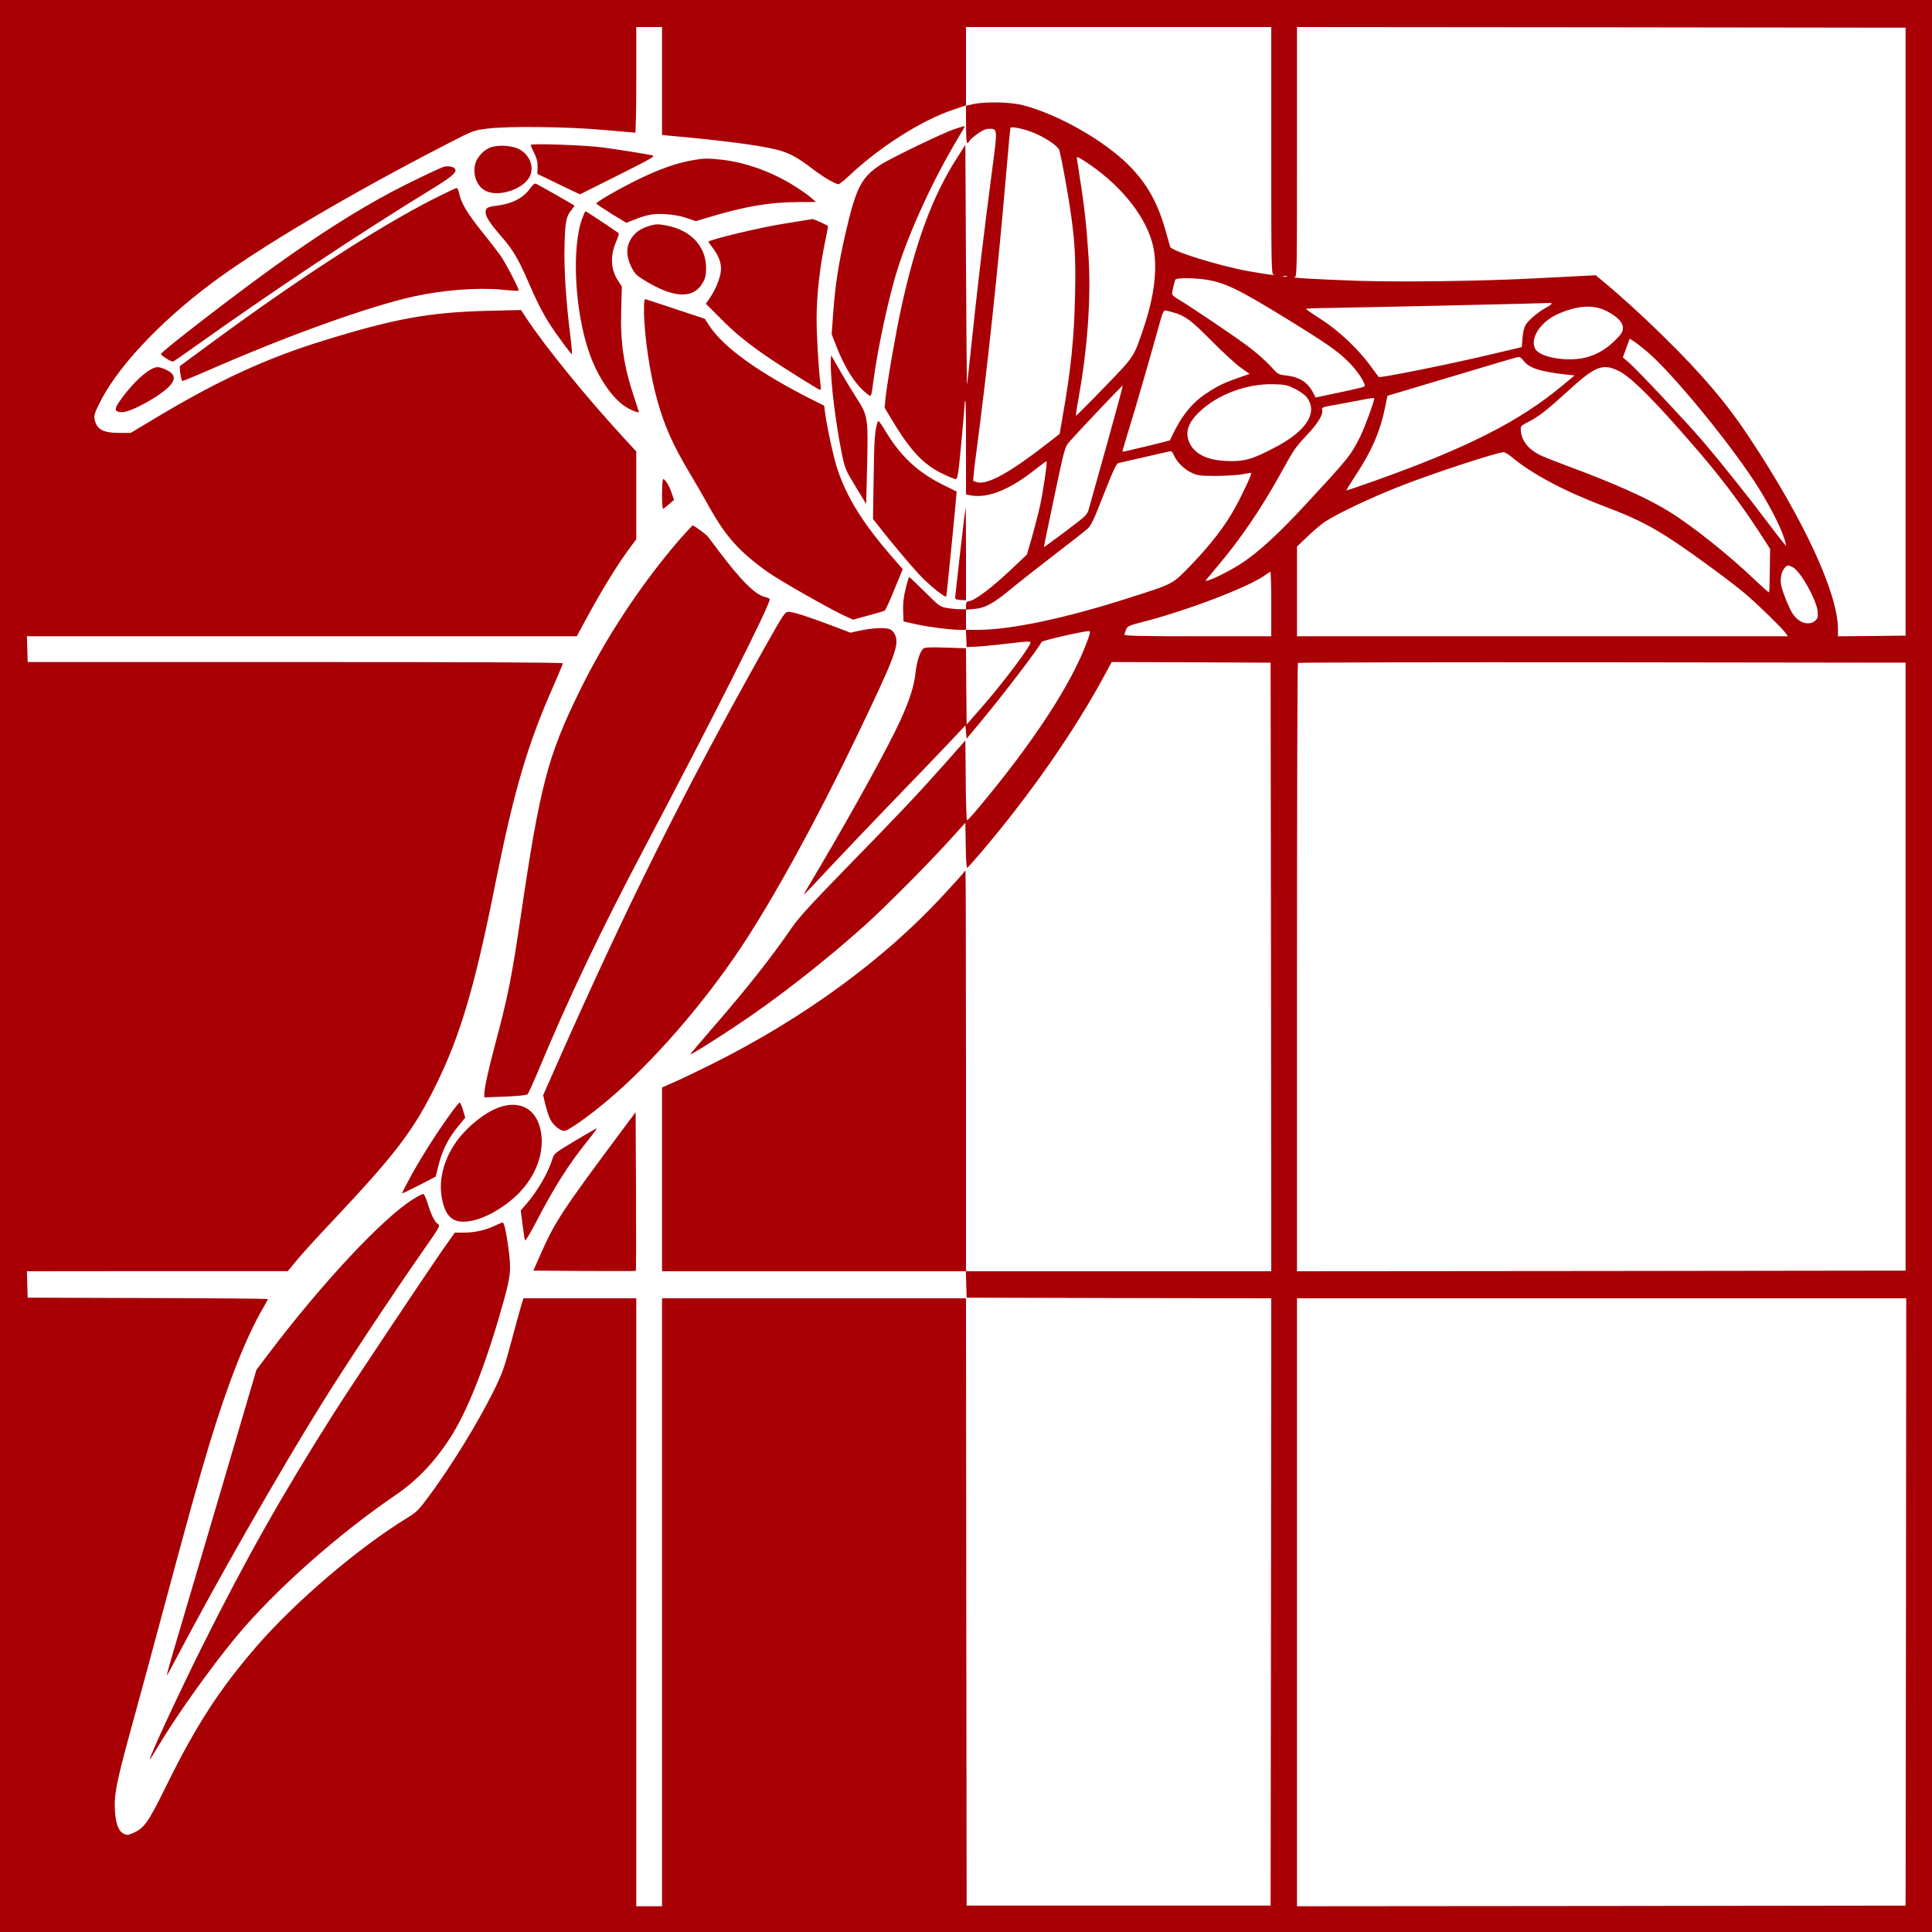
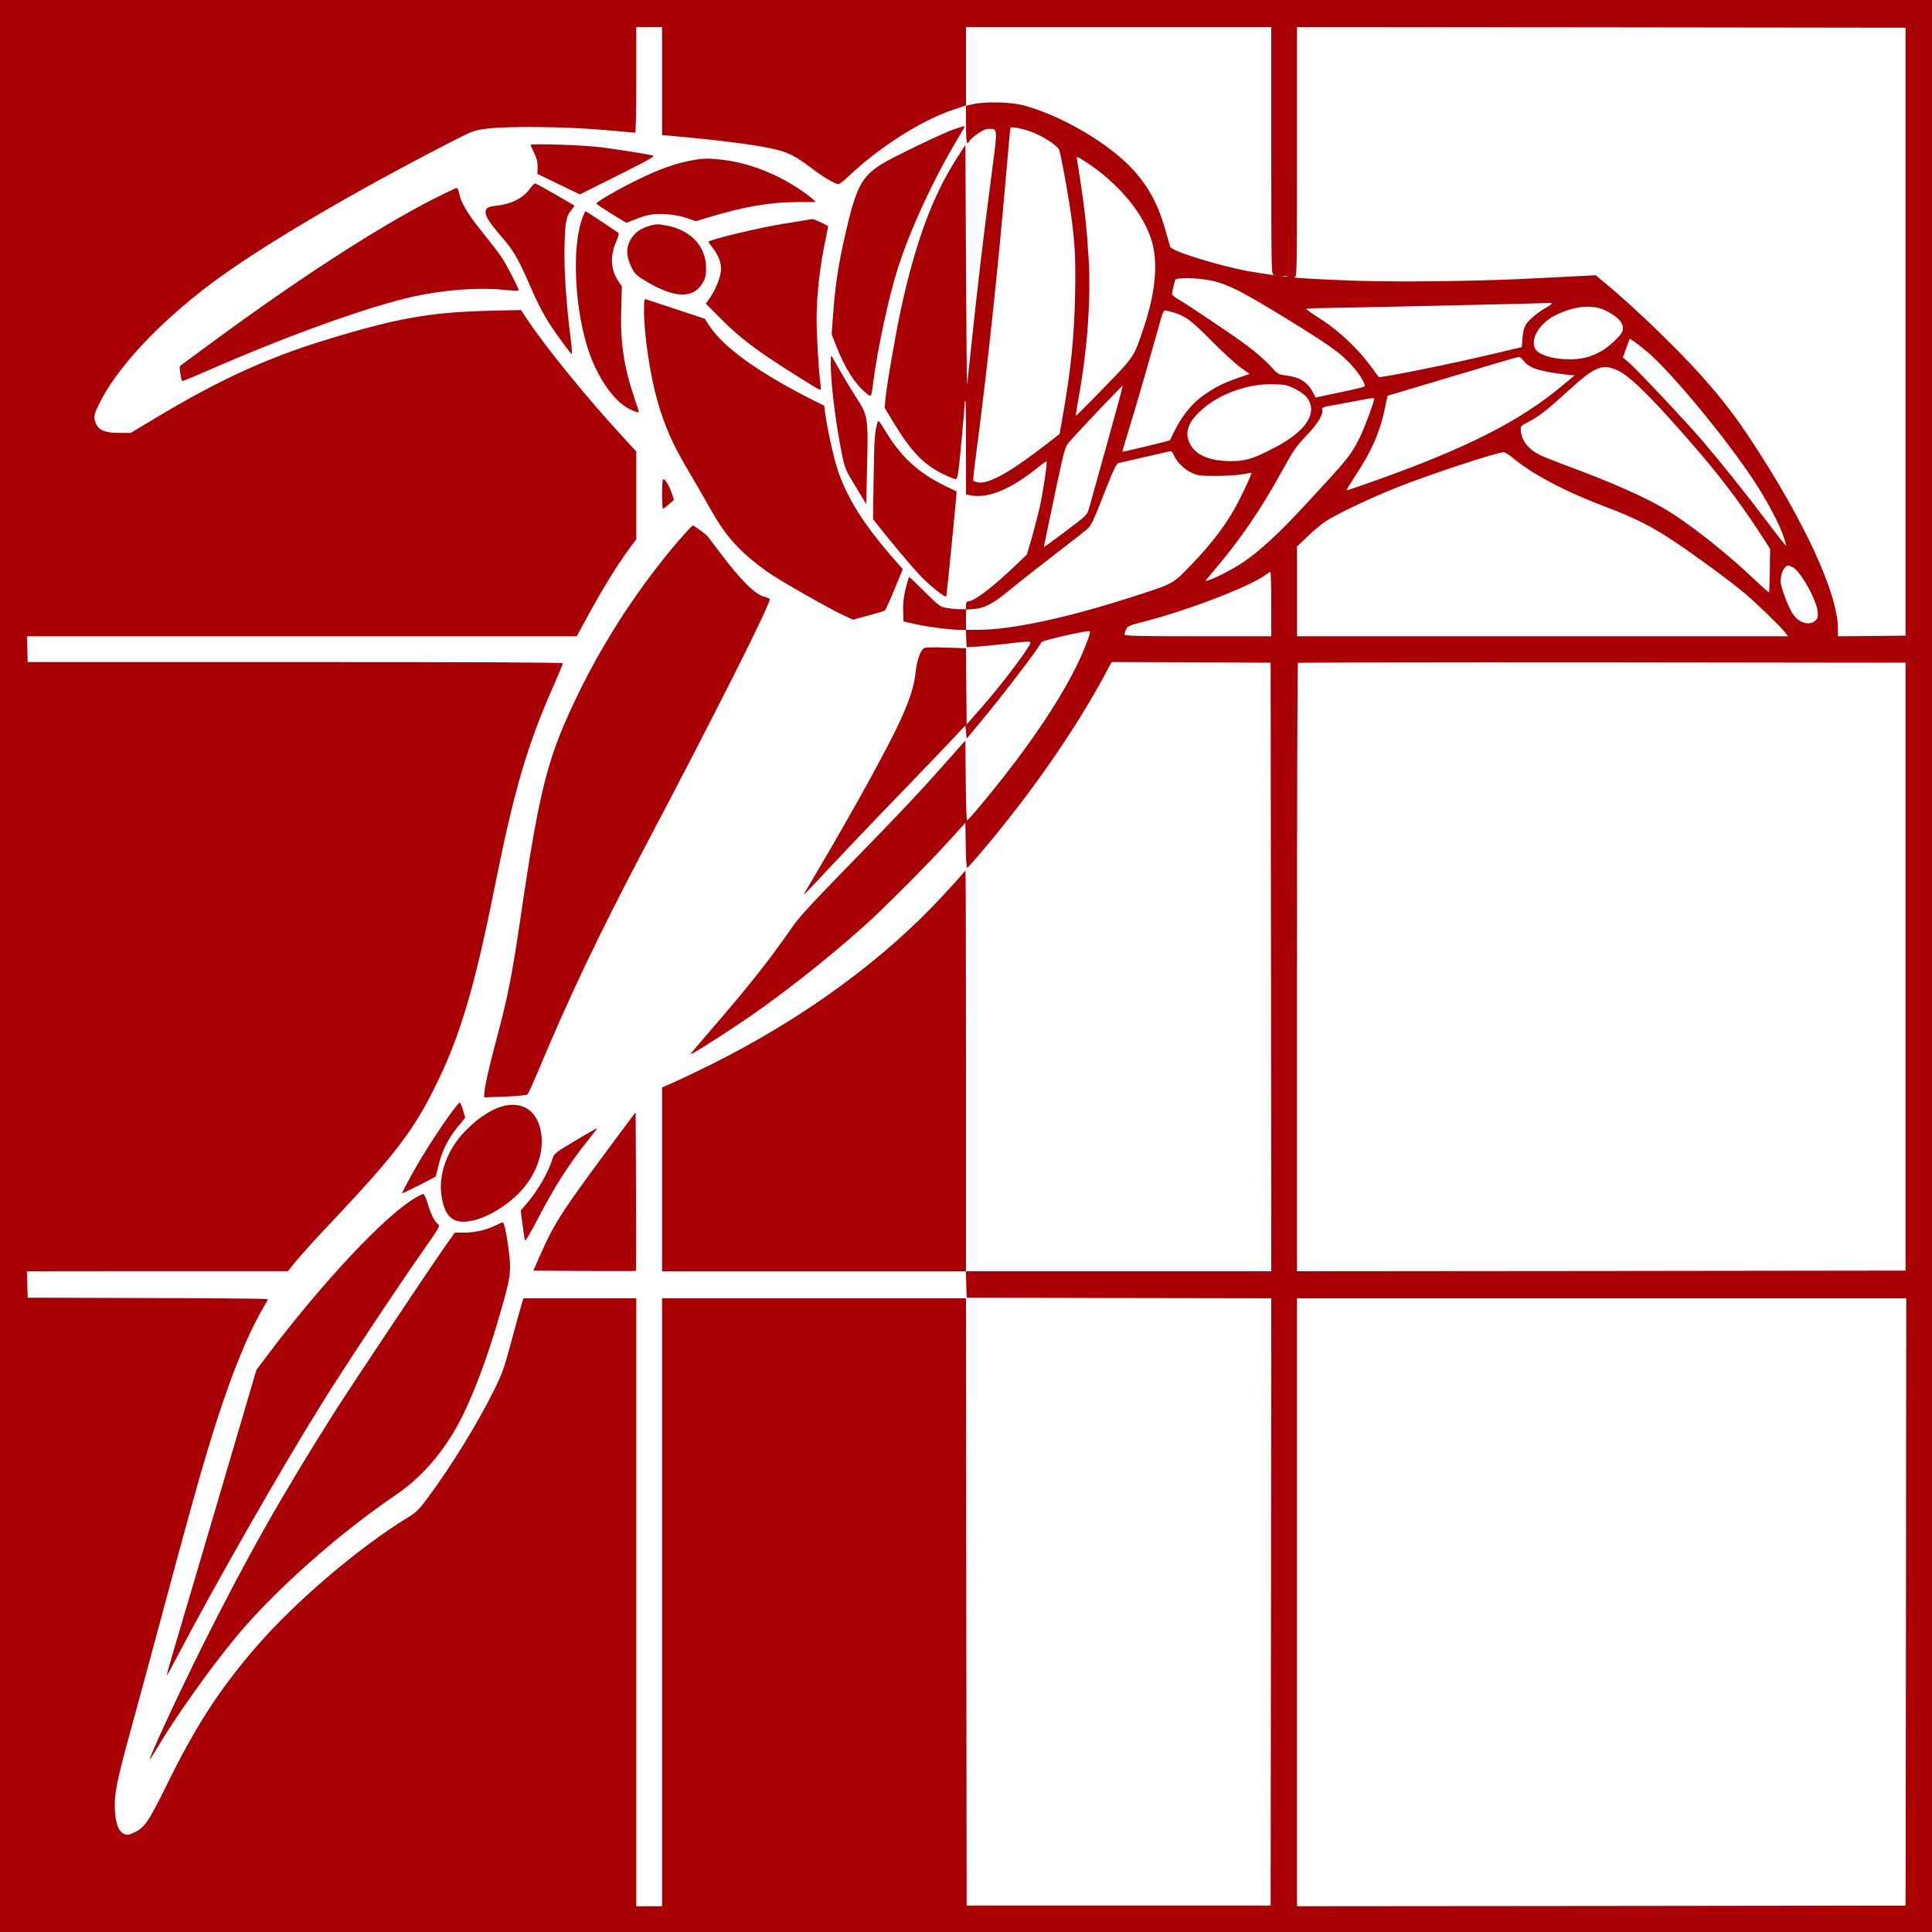
<svg xmlns="http://www.w3.org/2000/svg" version="1.1" id="Layer_1" x="0px" y="0px" width="512px" height="512px" viewBox="0 0 1500 1500" enable-background="new 0 0 1500 1500" xml:space="preserve">
  <g transform="translate(0,1500) scale(0.1,-0.1)">
    <path fill="#A90006" d="M0.002,7500V0h7500h7499.999v7500v7499.999H7500.002h-7500V7500z M5140.002,14371v-418.999l72.998-7.002   c392.002-35,672.998-72.002,808.994-105c101.006-25,163.008-57.002,278.008-145c90-68.999,185-125,210.996-125   c5.996,0,42.998,28.999,80.996,65c238.008,225,566.006,432.998,811.006,513.999l97.002,33.003V14486v303.999h1185h1185V13831   c0-906.001,0.996-960,17.998-963.999c52.998-12.002-92.002,8.999-202.998,28.999c-234.004,43.999-590,155-600,187.998   c-2.002,6.001-15,53.999-30,106.001c-64.004,232.998-146.006,380-290,526.001c-192.002,191.997-541.006,391.997-818.008,466.001   c-96.992,25.996-295,30.996-388.994,10l-57.998-13.003v-145c0-91.997,3.994-143.999,10-143.999c5.996,0,12.998,7.002,15.996,15   c4.004,8.999,30.996,32.998,62.002,55c40.996,28.999,65,40,92.001,40c65,0,65,0,25.996-297.002   c-72.002-547.998-117.001-927.998-175.996-1490.996c-11.006-106.001-21.006-196.001-22.002-200   c-2.002-4.004-5,413.999-7.998,927.998l-5,935l-61.006-95c-190.996-296.001-325-653.999-438.994-1180   c-40-182.998-110-586.001-120-695l-7.002-70l63.994-107.002c139.004-228.999,234.004-330,381.006-403.999   c48.994-23.999,97.002-43.999,105.996-43.999c16.006,0,21.006,32.002,45,282.998c14.004,155,26.006,293.003,26.006,306.001   c0,13.003,1.992,22.002,5,18.999c2.998-2.998,5.996-167.998,5-365.996V11161l35.996-7.002c137.001-25,307.998,45,517.001,213.003   c37.998,30,70,52.998,72.002,50.996c7.998-6.997-26.006-233.999-51.006-347.998c-13.994-62.998-42.998-172.998-62.998-245   l-37.998-130l-69.004-65.996c-195.996-189.004-340-298.008-390.996-299.004c-7.998,0-12.998-12.998-12.998-30.996v-32.002l63.994,5   c84.003,7.002,151.005,43.994,286.005,155.996c57.998,47.998,208.994,167.002,335,264.004   c126.993,97.002,243.995,188.999,260.997,205c25,21.997,50.996,77.998,124.004,265.996c75,191.001,97.998,238.003,113.994,242.002   c106.006,23.999,376.006,86.001,392.998,90c18.008,3.999,25-1.001,37.002-28.999c22.002-53.003,81.006-111.001,139.004-137.002   c47.002-21.997,65-23.999,197.002-23.999c80,1.001,170.996,7.002,202.998,13.999c32.002,7.002,60,11.001,62.002,8.999   c5.996-5.996-69.004-166.997-127.002-271.997c-75-137.002-187.002-283.003-337.998-440.005c-150-155-132.002-145-478.008-255.996   C8273.996,10199.999,7848,10110,7593.996,10110h-95l2.998-67.002l3.008-67.002l65,3.008c35.996,0.996,140.996,10.996,235,21.992   C8033,10027.002,8015.998,10030,7978,9967.998c-55-90-231.006-317.002-355-457.998l-117.998-135l-3.008,295.996l-1.992,296.006   l-158.008,5c-107.998,3.994-160.996,2.002-170.996-6.006c-27.002-20.996-52.002-95.996-62.002-182.998   C7098,9677.002,7065.998,9575,6995.002,9417.002c-89.004-197.998-359.004-690-638.008-1162.002c-55-92.999-106.992-180.997-115-195   c-7.998-14.004,23.008,15.996,69.004,65c212.002,227.002,425.996,452.002,685,720c154.004,159.004,330,342.998,390,407.002   l109.004,115.996l5-50.996l5-52.002L7613,9395c167.998,200.996,437.001,554.004,475,620.996   c5.996,12.002,322.002,84.004,365.997,84.004c12.998,0,12.002-10.996-10-70.996c-120.996-336.006-428.995-806.006-868.994-1327.002   c-33.008-39.004-63.008-71.006-67.002-71.006c-4.004-0.996-9.004,139.004-10,309.004l-2.998,310.996l-171.006-192.998   c-208.994-235-327.998-360.996-768.994-812.998C6293,7975.996,6198,7872.001,6145.998,7795   C5988,7565,5798,7324.004,5516.994,7000.996c-85.996-100-156.992-182.998-156.992-185.996c0-7.998,167.998,95.996,360,224.004   c310,205,697.998,508.994,1005,785.996c155.996,140.996,485.996,472.999,645,649.004l125,137.998L7498,8435   c0.996-97.002,5.996-175,10.996-172.998S7560.002,8315,7610.998,8375c389.003,457.002,735,954.004,972.998,1397.998l47.002,87.002   l617.002-2.002l617.002-2.998L9868,7492.998L9870.002,5130h-1185H7498.996l2.998-102.998l3.008-102.002L8688,4922.002   L9870.002,4920L9868,2562.002L9865.002,205h-1180h-1180l-3.008,2357.002L7500.002,4920h-1180h-1180V2560V200h-100h-100v2360v2360   h-438.008h-437.998L4048,4867.998c-9.004-28.994-44.004-155.996-77.998-282.998c-55-205.996-69.004-245-135-380   c-126.006-254.004-329.004-584.004-508.008-825.996c-77.998-105-93.994-120-168.994-166.006   C2785.998,2985,2295.002,2567.002,1993.996,2220c-286.992-330.996-470.996-614.004-698.994-1077.002   c-144.004-292.998-174.004-335.996-262.998-375c-36.006-15.996-46.006-17.002-70-5.996c-40,18.994-62.002,73.994-69.004,170   c-9.004,128.994,10,227.002,115.996,613.994c54.004,197.002,170,622.002,256.006,944.004   c187.998,700,275.996,1017.998,355.996,1282.002c144.004,477.002,286.006,838.994,420,1070   c22.002,35.996,39.004,68.994,39.004,72.002c0,2.998-420,6.992-932.002,7.998L215.002,4925l-2.998,102.998L208.997,5130   l1013.008,0.996h1012.998l67.002,82.002c36.992,45,163.994,186.006,283.994,312.002c489.004,519.004,630,705,802.998,1060   c187.002,380.996,297.998,759.004,455,1545c146.006,729.004,250,1085.997,452.002,1542.002   c40.996,92.002,74.004,172.002,74.004,177.998c0,7.002-636.006,10-2077.002,10H215.002l-2.998,100l-3.008,100h2135H4478   l82.998,152.997c120.996,222.998,247.002,426.006,345.996,556.006l33.008,43.994v341.001v341.001l-106.006,115   c-285,310-595.996,692.998-740,908.999l-48.994,73.999l-250-5.996c-459.004-11.001-729.004-60-1285-232.002   c-444.004-137.002-819.004-310-1305-602.002l-190-113.999H928c-129.004,0-177.998,27.002-194.004,108.003   c-5,23.999,2.002,48.999,31.006,107.998c133.994,280,458.994,631.001,870,940c372.002,280,1077.998,697.998,1855,1097.002   c180.996,92.998,187.998,95.996,290,108.999c161.992,21.001,620,16.001,908.994-10c129.004-11.001,237.998-21.001,242.998-21.001   c4.004,0,8.008,185,8.008,410v410h100h100V14371z M14795.001,12424.999V10065l-262.002-2.998l-262.998-2.002v54.004   c0,277.997-261.006,843.993-686.006,1485.995c-175.996,267.002-370.996,497.002-670.996,790   c-162.998,161.001-335,317.002-471.006,428.999l-52.998,43.999l-137.002-6.997c-75-3.999-215.996-11.001-311.992-16.001   c-425-22.998-1049.004-31.001-1403.008-20c-306.992,11.001-538.993,23.999-483.993,28.999   c15.996,1.001,17.002,53.999,17.002,971.001v970l2362.997-2.002l2362.002-2.998V12424.999z M8040.001,13962.997   c90.996-40,176.993-100.996,185-130c18.994-75.996,55.996-276.997,78.994-422.998c41.006-271.001,49.004-397.002,42.998-692.998   c-6.992-338.003-31.992-586.001-97.998-959.004L8226.994,11631l-80.997-63.003c-295.996-231.997-472.998-330.996-555.996-312.998   c-16.006,3.999-32.002,10-34.004,12.998c-2.002,4.004,9.004,106.001,25,227.002c82.001,617.002,170,1441.001,229.003,2135   c16.992,201.001,32.998,370,35,377.002C7850.001,14022.001,7963.996,13997.001,8040.001,13962.997z M8465.998,13718.998   c257.998-178.999,445-423.999,489.004-641.001c31.992-161.997,7.998-368.999-70-605.996   c-82.002-247.002-74.004-235-314.004-482.002c-117.002-122.002-215-218.999-217.002-217.002   c-2.998,2.002,7.002,67.002,21.006,143.003c67.998,375,95.996,766.001,76.992,1081.001   c-13.994,227.998-32.998,403.999-67.998,620.996c-12.998,84.004-23.994,155-23.994,159.004   C8360.002,13787.001,8391.994,13769.999,8465.998,13718.998z M9993,12852.997c-7.002-1.997-21.006-1.997-30,0   c-10,3.003-4.004,5,12.002,5C9991.994,12857.997,9998.996,12856,9993,12852.997z M9363,12828.998   c147.002-22.998,252.002-73.999,622.002-301.001c314.999-193.999,402.997-255,484.999-337.998   c72.998-72.002,138.994-175,122.998-191.001c-5-3.999-91.006-25-192.998-46.001l-185-38.999l-19.004,35   c-42.997,83.999-105.995,123.999-212.001,136.001c-60,7.002-62.002,7.998-122.998,76.001   c-34.004,36.997-112.002,106.001-174.004,151.997c-108.994,82.002-470.996,325-547.998,369.004   c-22.002,11.997-38.994,28.999-38.994,36.997c0,13.999,13.994,76.001,25,108.999C9130.998,12843.998,9263,12843.998,9363,12828.998   z M12045.001,12639.999c-3.008-6.001-21.006-17.998-38.008-27.002c-56.992-28.999-135.996-95-158.994-130.996   c-15-24.004-24.004-59.004-27.002-106.001l-5.996-71.001l-220-52.002c-320-76.997-882.002-190-891.006-180   c-0.996,1.001-30,40-63.994,87.002c-96.006,131.001-246.006,272.998-382.002,360c-65,41.001-117.001,77.998-117.997,81.001   c0,2.998,54.999,6.997,122.997,6.997c293.994,4.004,1748.994,37.002,1775,40   C12045.001,12648.998,12047.999,12644.999,12045.001,12639.999z M12473.995,12584.999   c82.002-42.002,126.006-87.002,126.006-131.001c0-31.001-9.004-45-62.002-97.998c-71.006-68.999-137.998-108.003-222.998-131.001   c-144.004-37.002-360-1.001-396.006,67.002c-42.002,78.999,39.004,205.996,167.998,265.996   C12240.997,12628.998,12370.001,12637.997,12473.995,12584.999z M9110.998,12573.998c92.998-26.997,139.004-61.997,299.004-223.999   c85-86.001,185.996-177.998,223.994-205l67.998-47.998l-77.998-27.002c-120.996-42.002-170.996-66.001-262.002-127.002   c-115-75.996-200.996-187.998-277.998-360.996c-2.002-4.004-367.002-93.003-370-89.004c-0.996,1.001,22.002,81.001,52.002,177.002   c44.004,141.001,155.996,527.998,250.996,867.998c8.008,28.003,20,52.002,27.002,52.002S9080.998,12582.997,9110.998,12573.998z    M12790.001,12267.997c191.992-163.999,610-670,831.992-1006.997c99.004-151.001,195-333.999,227.002-430   c12.002-35,19.004-66.001,17.998-68.003c-1.992-2.002-63.994,76.001-136.992,173.003   c-164.004,217.998-372.002,477.998-514.004,643.999c-125.996,147.002-500,543.999-567.998,603.999l-47.998,41.001l25.996,72.002   l27.002,72.998l27.998-17.002C12696.993,12342.997,12745.997,12304.999,12790.001,12267.997z M11828.995,12198.998   c42.002-56.001,127.002-83.999,331.006-106.997l65-7.002l-100-82.998c-331.006-275-736.006-480-1454.004-736.001   c-117.998-42.002-215-75-217.002-73.003c-2.002,2.002,30,54.004,70,115c127.002,191.001,194.004,348.003,231.006,535l16.992,84.004   l502.002,150c275,82.998,507.998,151.997,517.002,151.997C11798.995,12229.999,11816.993,12216,11828.995,12198.998z    M12570.001,12118.998c101.992-51.997,300-252.998,631.992-641.001c186.006-217.998,339.004-423.999,497.002-670.996l44.004-69.004   l-2.002-165.996c-0.996-92.002-4.004-169.004-5.996-171.006c-3.008-1.992-48.008,38.008-102.002,89.004   c-202.998,195-482.998,418.999-669.004,535c-165,103.999-427.998,222.002-812.998,363.999   c-85.996,32.002-175,68.003-197.002,78.999c-88.994,45-140,110-145.996,187.002c-2.998,37.002-2.002,37.998,58.994,70   c82.002,42.002,141.006,87.998,312.002,243.999C12386.993,12158.998,12445.001,12181,12570.001,12118.998z M10053,11982.001   c38.994-20,77.998-47.002,92.998-67.002c89.999-117.998-4.004-263.999-252.998-392.002c-162.998-85-222.002-102.998-330-102.998   c-165,0-269.004,41.001-319.004,125c-47.998,82.998-27.998,163.999,64.004,252.998   c140.996,138.003,368.994,224.004,577.998,219.004C9976.994,12014.999,9993,12011,10053,11982.001z M8595.002,11553.998   c-69.004-246.997-132.002-472.998-140-501.001c-15-51.997-18.008-55-182.002-177.998   c-91.006-68.999-167.002-124.004-167.999-122.998c-1.006,2.002,35,176.997,80,390c78.995,373.999,82.999,387.998,115,425   c78.994,90,412.998,442.998,416.992,438.999C8718.996,12003.998,8663.996,11801,8595.002,11553.998z M10670.001,11906   c0-23.003-77.002-231.001-110-297.002c-75-148.999-87.002-162.998-439.003-542.998   c-190.996-206.001-339.004-341.997-462.998-426.997c-82.002-56.006-222.002-129.004-277.998-145   c-24.004-6.006-24.004-6.006-9.004,11.992c9.004,11.006,42.998,51.006,75.996,91.006c177.002,207.998,340,445.996,488.008,712.998   c115.996,208.999,117.998,212.002,218.994,320c81.005,87.002,122.001,156.001,111.005,188.999c-5,17.002,5,21.001,91.992,36.001   c54.004,10,139.004,26.001,188.008,35C10641.993,11908.998,10670.001,11912.997,10670.001,11906z M11737.999,11451   c155.996-131.001,408.994-265,717.002-382.002c246.992-92.998,365.996-153.999,560.996-283.999   c174.004-117.998,427.998-305,537.998-397.998c86.006-72.998,280-261.005,307.002-299.003l20-27.998h-1905h-1905.995v349.003   v347.998L10153,10836c44.999,43.999,107.997,96.001,139.999,116.997c87.998,58.003,358.994,187.002,572.002,270   c246.992,98.003,750,263.003,807.998,266.001C11682.999,11489.999,11711.993,11472.001,11737.999,11451z M13918.995,10595.995   c62.002-31.992,191.006-265,194.004-350.996c2.002-37.998-2.002-50-22.002-65.996c-49.004-39.999-129.004-13.007-174.004,57.998   c-26.992,42.998-70,147.002-85.996,210c-12.998,48.994-2.002,113.994,25,143.994   C13876.993,10614.003,13882.999,10614.003,13918.995,10595.995z M9870.002,10309.999V10060h-570c-450,0-570,2.998-570,12.998   c0.996,6.006,5.996,25,12.998,40c10.996,26.006,22.998,31.006,142.998,62.002c334.004,85.995,812.002,269.003,934.004,357.997   c18.994,14.004,37.998,26.006,42.998,27.002C9866.994,10559.999,9870.002,10447.997,9870.002,10309.999z M14795.001,7495V5135   l-2362.002-2.998L10070.002,5130v2357.998c0,1297.002,2.998,2362.002,6.992,2365c3.008,4.004,1066.005,6.006,2362.001,5   l2356.006-2.998V7495z M14797.999,2562.998L14795.001,205l-2362.002-2.998L10070.002,200v2360v2360h2364.999h2365   L14797.999,2562.998z" />
    <path fill="#A90006" d="M7405.002,13996c-87.002-30-479.004-218.999-560-270c-158.008-100-199.004-180-284.004-553.003   c-52.998-231.997-77.002-395-92.002-602.998l-12.002-165l35-90c68.008-173.999,145-295,234.004-367.998   c40-33.003,37.998-36.001,54.004,87.998c32.998,255,120.996,663.999,190,880c95.996,302.002,278.994,697.002,465.996,1008.999   c30,48.999,54.004,91.001,54.004,93.003C7490.002,14022.997,7475.002,14018.998,7405.002,13996z" />
    <path fill="#A90006" d="M4120.002,13874.999c0-3.999,11.992-32.998,27.998-63.999c20-42.002,27.002-70,25.996-108.999   l-2.002-52.002l165-80l165-78.999L4798,13638.998c262.998,132.002,292.998,148.999,267.002,155c-52.002,11.001-265,45-385,61.001   C4555.998,13872.997,4120.002,13887.997,4120.002,13874.999z" />
-     <path fill="#A90006" d="M3815.998,13857.997c-52.002-13.999-112.002-75-125.996-130c-23.008-83.999,13.994-178.999,82.998-210.996   c108.994-52.002,312.002,22.998,347.002,128.999c30,90-35,191.001-138.008,212.998   C3918.996,13872.001,3868.996,13872.001,3815.998,13857.997z" />
    <path fill="#A90006" d="M5366.994,13753.998c-117.998-21.001-251.992-68.999-407.998-145   c-145.996-71.001-328.994-176.001-328.994-188.999c0-3.999,51.992-38.999,115.996-78.999l117.002-71.001l60.996,23.999   c32.998,13.999,82.002,30,109.004,36.001c70.996,17.998,207.998,7.998,295.996-22.002l72.998-25l97.002,29.004   c277.998,83.999,472.002,117.998,687.998,118.999l148.008,1.001l-40,35c-22.002,18.999-80,60-130,90.996   c-175,109.004-375,181.001-560,202.002C5493,13772.001,5463.996,13772.001,5366.994,13753.998z" />
-     <path fill="#A90006" d="M3440.002,13702.997c-56.006-20.996-287.002-132.998-400-192.998   c-282.002-151.001-559.004-327.002-907.998-577.002c-320-230-882.002-663.999-882.002-680.996   c0.996-13.003,82.002-64.004,93.994-59.004c7.002,3.003,77.002,51.001,157.002,108.003c610,435,1272.002,876.001,1855.996,1233.999   c169.004,103.999,202.002,136.001,167.002,162.002C3505.998,13709.999,3466.994,13712.997,3440.002,13702.997z" />
    <path fill="#A90006" d="M4118,13539.999c-52.002-76.001-142.998-122.998-262.998-137.002c-68.008-7.998-85-17.998-85-50.996   c0-34.004,33.994-86.001,122.998-189.004c85.996-96.997,132.002-175,200.996-333.999   c69.004-161.001,117.998-256.997,172.998-343.999c51.006-78.999,165-233.999,173.008-235c2.998,0-2.002,61.001-11.006,135   c-33.994,267.998-50.996,525-45.996,705c3.994,187.002,12.998,232.002,53.994,280c14.004,17.002,24.004,32.002,22.002,33.999   c-10.996,8.999-285.996,166.001-298.994,170C4150.002,13577.001,4135.002,13564.999,4118,13539.999z" />
    <path fill="#A90006" d="M3368.996,13457.001c-445-227.002-1062.998-628.003-1757.998-1141.001   C1498,12232.997,1403,12162.001,1398,12158.998c-7.998-5,7.002-106.997,17.002-116.997c2.002-2.002,85.996,31.997,187.002,75.996   c620,273.003,1255.996,502.002,1612.998,581.001c228.994,50,492.998,70,682.998,52.002c67.998-7.002,125.996-10,128.994-8.003   c7.002,8.003-95.996,207.002-140.996,272.002c-22.998,32.998-90.996,120-150,193.999   c-107.998,133.999-160.996,223.999-172.002,293.999c-3.994,20-12.002,37.002-18.994,37.002   C3538,13539.999,3458.996,13502.001,3368.996,13457.001z" />
    <path fill="#A90006" d="M4520.998,13306c-85-228.999-59.004-727.002,55.996-1051.001c65-182.998,176.006-347.002,280-412.998   c43.008-28.003,103.008-51.001,103.008-40c0,1.997-14.004,43.999-30,93.999c-86.006,251.997-115,441.001-107.002,698.999l5,181.001   l-29.004,43.999c-57.998,86.001-62.998,195-15,303.999c15,33.003,22.998,63.003,19.004,66.001   c-14.004,12.002-252.002,170-257.002,170C4543,13359.999,4531.994,13336,4520.998,13306z" />
    <path fill="#A90006" d="M6270.002,13292.997c-14.004-1.997-97.002-15.996-185-30c-184.004-28.999-560-118.999-584.004-138.999   c-2.002-1.997,10.996-21.001,27.998-42.998c52.002-65,74.004-127.002,67.998-185c-5.996-58.003-41.992-145-85.996-210   l-30.996-43.999l108.994-109.004c112.998-115,212.998-196.997,371.006-305c96.992-66.997,380.996-245,403.994-253.999   c10-3.999,11.006,8.003,5,53.003c-12.998,98.999-28.994,370-28.994,491.997c0,191.001,25.996,420,70.996,628.999   c10.996,52.002,19.004,95,17.002,97.002c-12.998,11.001-110,55-120,53.999   C6300.998,13297.997,6283.996,13294.999,6270.002,13292.997z" />
    <path fill="#A90006" d="M5055.002,13249.999c-80-20-135-60-165-121.001c-29.004-56.001-26.006-121.997,8.994-196.001   c24.004-50.996,39.004-67.998,85-96.997c240-153.003,400-163.003,474.004-28.003c18.994,33.003,23.994,58.003,23.994,112.002   c0,167.002-118.994,293.999-306.992,328.999C5110.002,13261,5098,13261,5055.002,13249.999z" />
    <path fill="#A90006" d="M5000.002,12596c0-193.003,45.996-505,105-711.001c56.992-200,120-340,245-550   c42.998-71.001,115-196.001,160-277.002c127.998-227.998,230.996-342.002,452.998-500.996   c82.002-59.004,488.994-291.006,593.994-337.998l66.006-30l117.002,31.992c65,17.002,122.998,35,128.994,38.008   c6.006,3.994,40,77.998,75,163.994l65,157.998l-53.994,62.002c-247.002,280-378.008,487.002-454.004,717.002   c-29.004,87.998-82.002,330-95.996,442.998l-6.006,47.002l-82.002,41.001c-422.998,212.998-696.992,408.999-808.994,578.999   l-36.006,55l-222.998,73.999c-122.998,41.001-230,76.001-235.996,78.003C5003,12681,5000.002,12661,5000.002,12596z" />
    <path fill="#A90006" d="M6450.002,12173.998c0-151.001,37.998-456.997,85-691.997c25-122.002,27.998-128.003,107.998-260   l82.002-135l6.992,288.999c9.004,380,7.002,396.997-81.992,533.999c-37.002,57.998-96.006,155-130,215   c-34.004,61.001-64.004,112.002-66.006,113.999C6451.994,12241,6450.002,12212.001,6450.002,12173.998z" />
-     <path fill="#A90006" d="M1175.002,12133.998c-71.006-36.997-179.004-147.998-256.006-262.998   c-33.994-52.002-25.996-71.001,30-71.001c70,0,304.004,130,370,206.001c51.006,56.997,38.008,95-41.992,128.999   C1230.998,12153.998,1213,12153.998,1175.002,12133.998z" />
    <path fill="#A90006" d="M6815.998,11728.998c-24.004-65-29.004-136.001-32.998-431.001l-5-327.998l52.998-67.002   c82.002-105,237.998-290.996,304.004-362.002c77.998-83.994,208.994-188.994,211.992-170c6.006,30,83.008,813.003,80,813.003   c-0.996,1.001-37.998,18.003-81.992,40c-216.006,103.999-351.006,228.003-477.002,440   C6838.996,11712.997,6818.996,11737.997,6815.998,11728.998z" />
    <path fill="#A90006" d="M5140.002,11164.999c0-62.998,2.998-115,7.998-115c3.994,1.001,23.994,16.001,45.996,35l39.004,33.999   l-17.998,53.003c-18.008,55-50,107.998-66.006,107.998C5143.996,11279.999,5140.002,11228.998,5140.002,11164.999z" />
-     <path fill="#A90006" d="M7455.998,10722.997c-20.996-185.996-39.004-347.002-40-357.998c-0.996-17.002,5.996-20.996,42.002-22.998   l42.002-2.998v360c0,198.994-1.006,360.996-3.008,360.996C7495.998,11059.999,7476.994,10907.997,7455.998,10722.997z" />
    <path fill="#A90006" d="M5268.996,10802.997C4970.998,10454.999,4703,10049.004,4500.002,9635   c-248.008-505.996-309.004-739.004-460-1770c-67.002-452.001-98.008-610-195-970c-53.008-199.004-85-345.996-85-390.996V6480   l162.998,5.996c98.994,4.004,165.996,11.006,172.998,18.008c5.996,5.996,39.004,78.994,74.004,160.996   c242.998,584.004,490.996,1104.003,835,1755c531.992,1007.002,985,1905.995,970.996,1929.003c-4.004,5-20,11.992-35.996,15.996   c-76.006,17.002-188.008,127.998-361.006,359.004c-40.996,55-77.998,103.994-83.994,110.996c-17.002,18.999-106.006,85-116.006,85   C5373.996,10919.999,5325.002,10867.001,5268.996,10802.997z" />
    <path fill="#A90006" d="M7030.998,10427.997c-15.996-65.996-20.996-115.996-19.004-172.998l3.008-79.999l97.998-22.002   c100.996-22.002,265.996-42.998,342.002-42.998h45v79.999v80h-49.004c-25.996,0-72.998,5-102.002,10   c-50.996,10-60.996,17.002-168.994,125c-63.008,62.998-118.008,115-121.006,115S7043,10477.997,7030.998,10427.997z" />
-     <path fill="#A90006" d="M5936.994,9972.998c-630-1122.998-1070.996-2007.002-1611.992-3232.002l-108.008-243.994l17.002-72.998   c10-40,27.002-92.002,39.004-116.006c22.998-45,75.996-87.998,108.994-87.998c28.008,0,176.006,104.004,325,227.998   c347.002,289.004,752.002,752.998,1050,1202.001c250,377.002,585,987.002,891.006,1625c310,645.996,338.994,724.004,297.002,805   c-9.004,17.002-27.002,32.998-43.008,37.002c-40.996,12.002-133.994,5.996-220.996-12.002l-77.998-17.002L6478.996,10135   c-192.002,72.997-320,114.999-353.994,114.999C6093.996,10249.999,6090.002,10244.003,5936.994,9972.998z" />
    <path fill="#A90006" d="M7478,8220.996c-7.002-10-77.002-87.999-155-171.993c-461.006-500-1082.998-954.003-1791.006-1308.007   C5423,6687.002,5290.998,6622.998,5238,6600l-97.998-42.998v-712.998V5130h1180h1180v1555c0,855-2.002,1555-4.004,1555   C7493,8240,7485.002,8232.002,7478,8220.996z" />
    <path fill="#A90006" d="M3505.002,6362.998c-100-137.002-220-323.994-305-475.996c-45-82.002-80-150-78.008-152.002   c2.002-2.002,61.006,27.002,132.002,62.998L3383,5865l22.998,92.002c27.002,112.002,75.996,207.002,150.996,297.998l55,67.002   l-16.992,58.994c-10,33.008-22.002,59.004-26.006,59.004C3565.002,6440,3535.998,6405,3505.002,6362.998z" />
    <path fill="#A90006" d="M3938.996,6419.004c-95.996-14.004-215-86.006-320-193.008C3473,6079.004,3401.994,5885,3428,5714.004   c27.002-171.006,95.996-224.004,247.998-189.004c130,30,299.004,140,395,259.004c122.998,150.996,165.996,337.998,112.998,487.998   C4145.002,6382.998,4055.998,6435.996,3938.996,6419.004z" />
    <path fill="#A90006" d="M4848.996,6250c-490-657.002-540-734.004-655-995l-52.998-120l395.996-2.998   c218.008-1.006,398.008-1.006,400,0.996c2.002,2.002,2.002,280,1.006,617.998L4935.002,6365L4848.996,6250z" />
    <path fill="#A90006" d="M4463,6142.002c-152.002-91.006-162.002-99.004-172.998-137.002   c-33.008-107.998-112.002-245.996-203.008-352.002L4043,5602.002l13.994-109.004c8.008-58.994,16.006-115,19.004-122.998   s40,52.998,85,140c145.996,280.996,255.996,452.998,410,644.004c37.998,46.992,65.996,85.996,62.002,85.996   C4628,6239.004,4551.994,6195,4463,6142.002z" />
    <path fill="#A90006" d="M3215.002,5694.004C2981.994,5554.004,2503,5042.998,2078,4480l-87.002-115l-255.996-870   c-141.006-477.998-299.004-1012.002-350-1185c-52.002-172.998-92.002-315.996-90-317.998c0.996-2.002,37.998,63.994,80,145   C1680.998,2719.004,2175.002,3584.004,2503,4110c167.998,270.996,568.994,875.996,770.996,1164.004   c141.006,201.992,146.006,208.994,126.006,222.998c-27.002,18.994-53.008,72.002-80,160.996C3308,5697.002,3293,5730,3285.998,5730   S3246.994,5714.004,3215.002,5694.004z" />
    <path fill="#A90006" d="M3845.002,5485c-74.004-35.996-160-55-242.002-55h-72.002L3438,5297.998   c-136.006-195.996-715.996-1065-845-1267.998c-404.004-637.998-682.002-1130-1022.002-1810c-188.994-380-420.996-880-407.002-880   c2.002,0,25,37.002,52.002,82.002c142.002,242.002,422.002,635,620,872.998c297.998,357.998,789.004,794.004,1239.004,1100   c171.992,117.002,318.994,275.996,440.996,475c130.996,215.996,269.004,575.996,395.996,1034.004   c55,201.992,58.008,240.996,33.008,422.998c-16.006,117.002-32.002,182.998-43.008,182.002   C3898,5509.004,3873,5497.998,3845.002,5485z" />
  </g>
</svg>